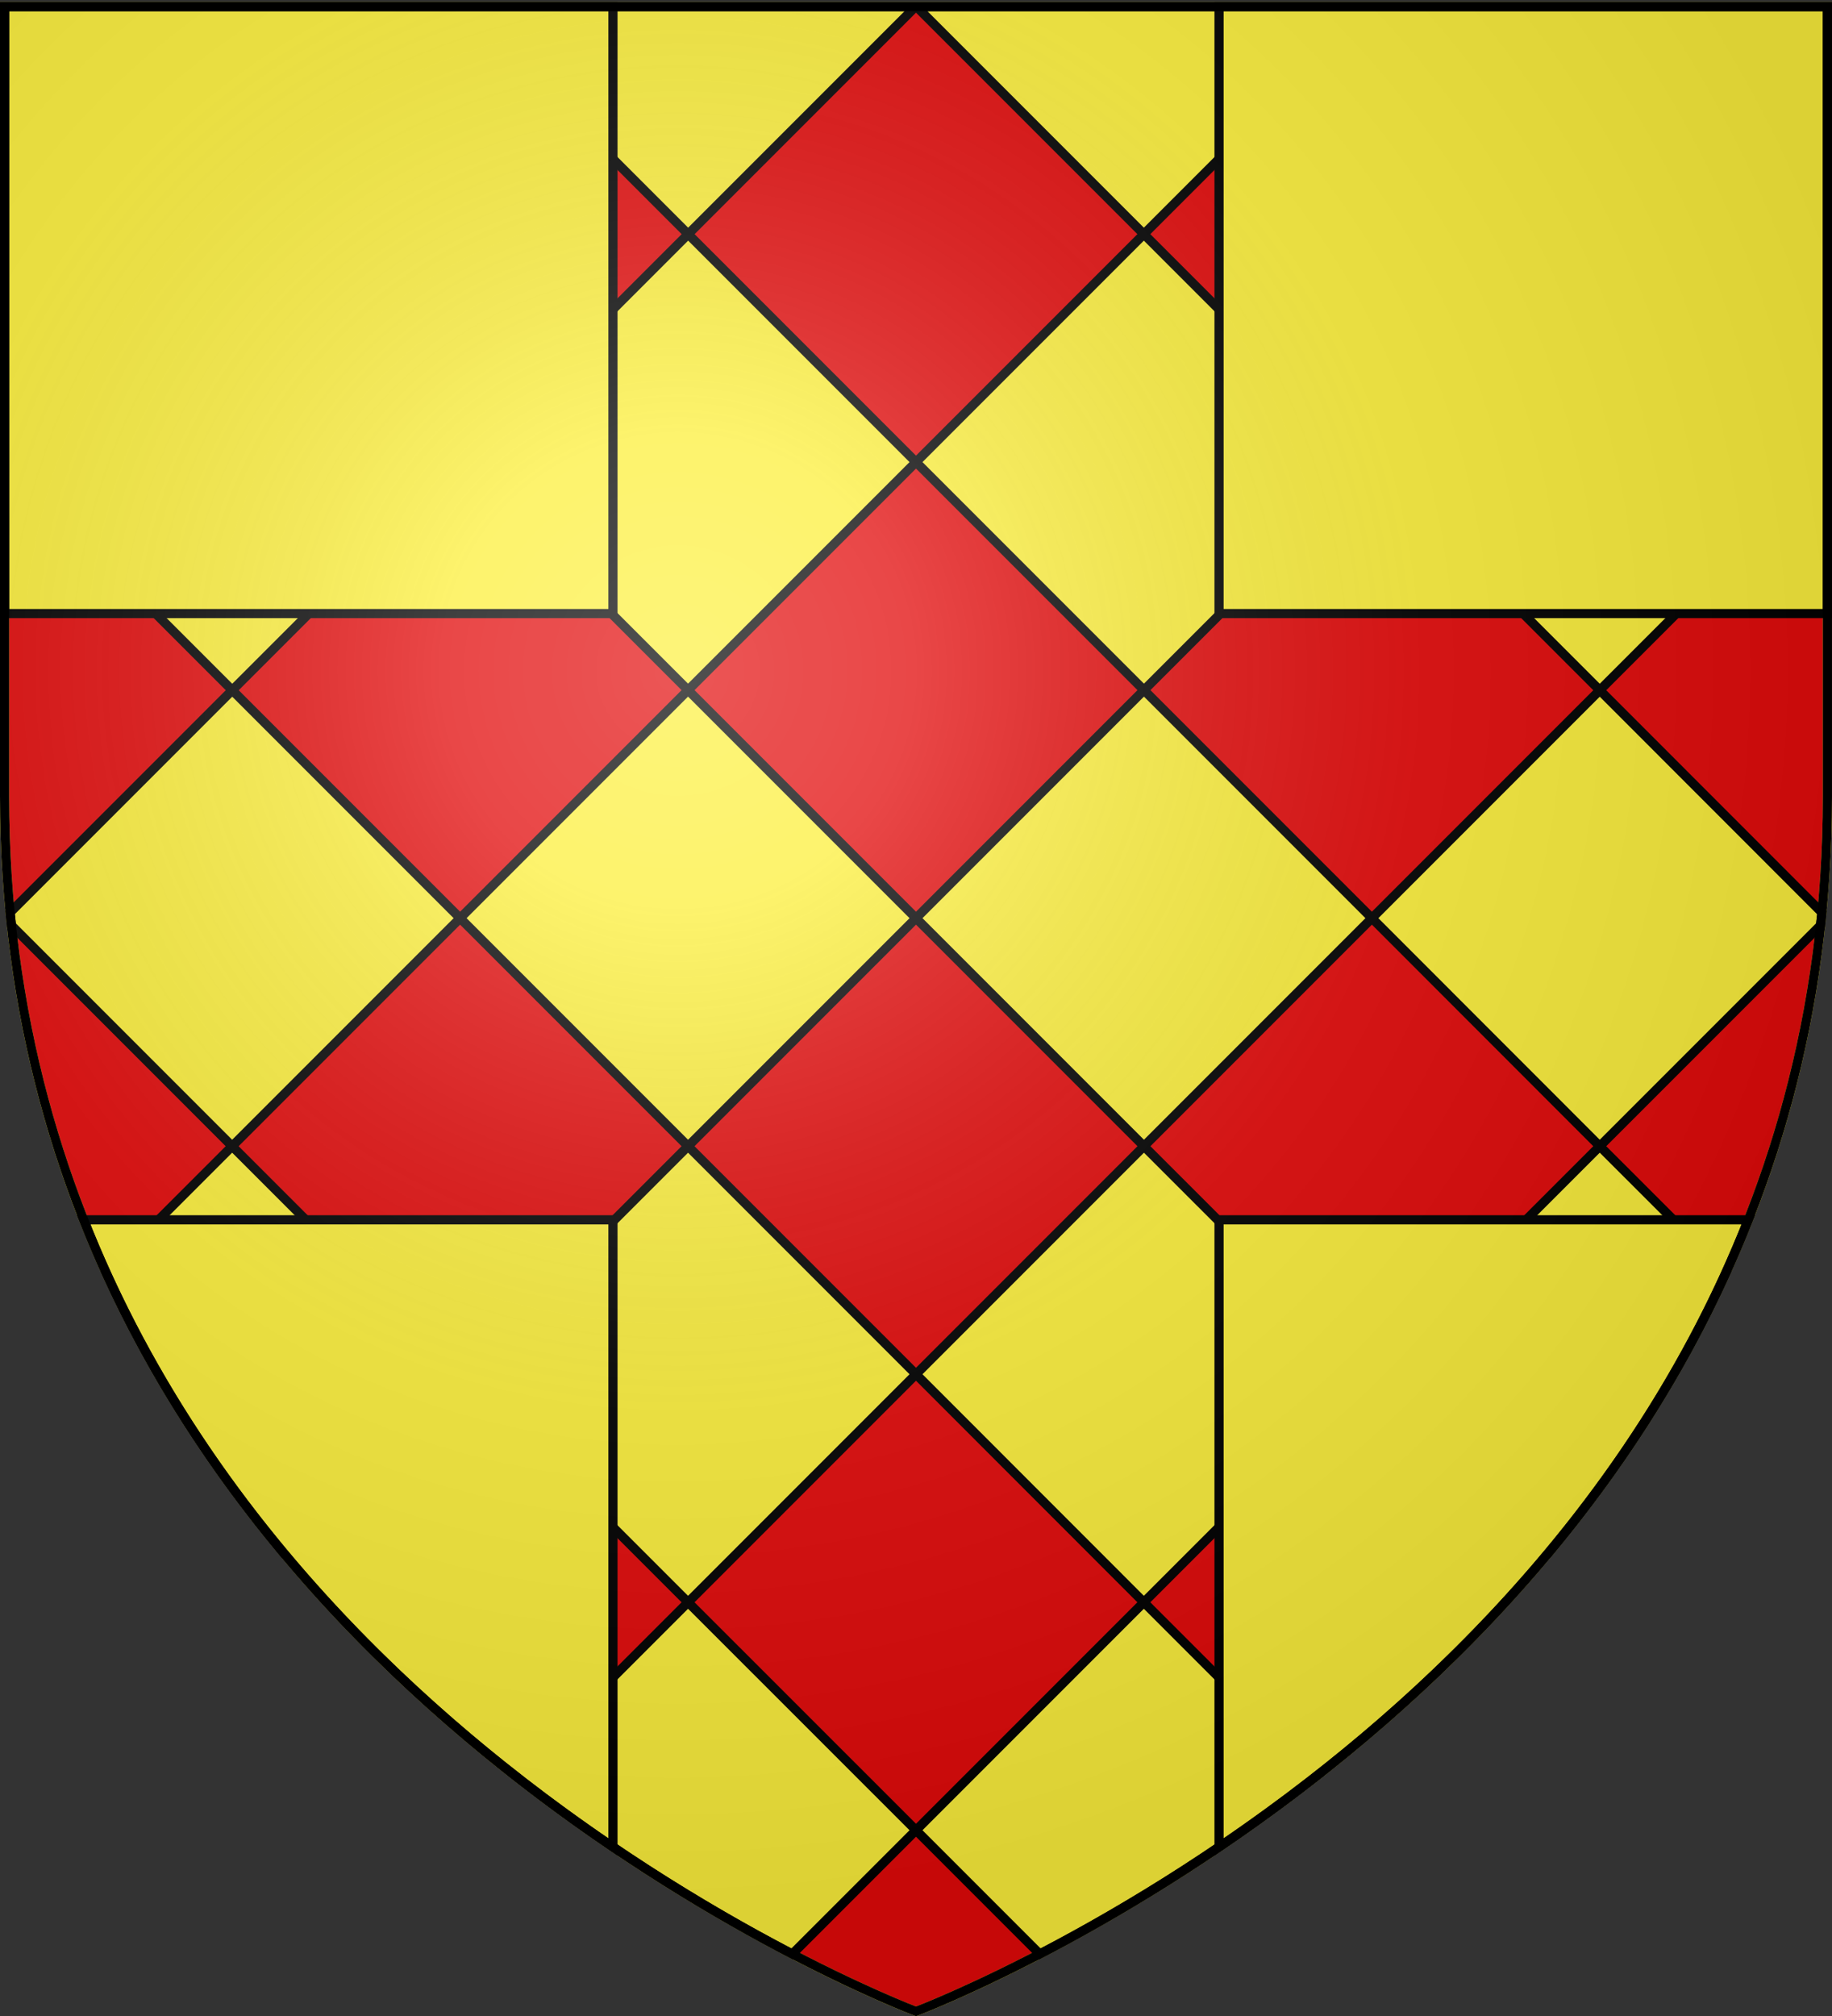
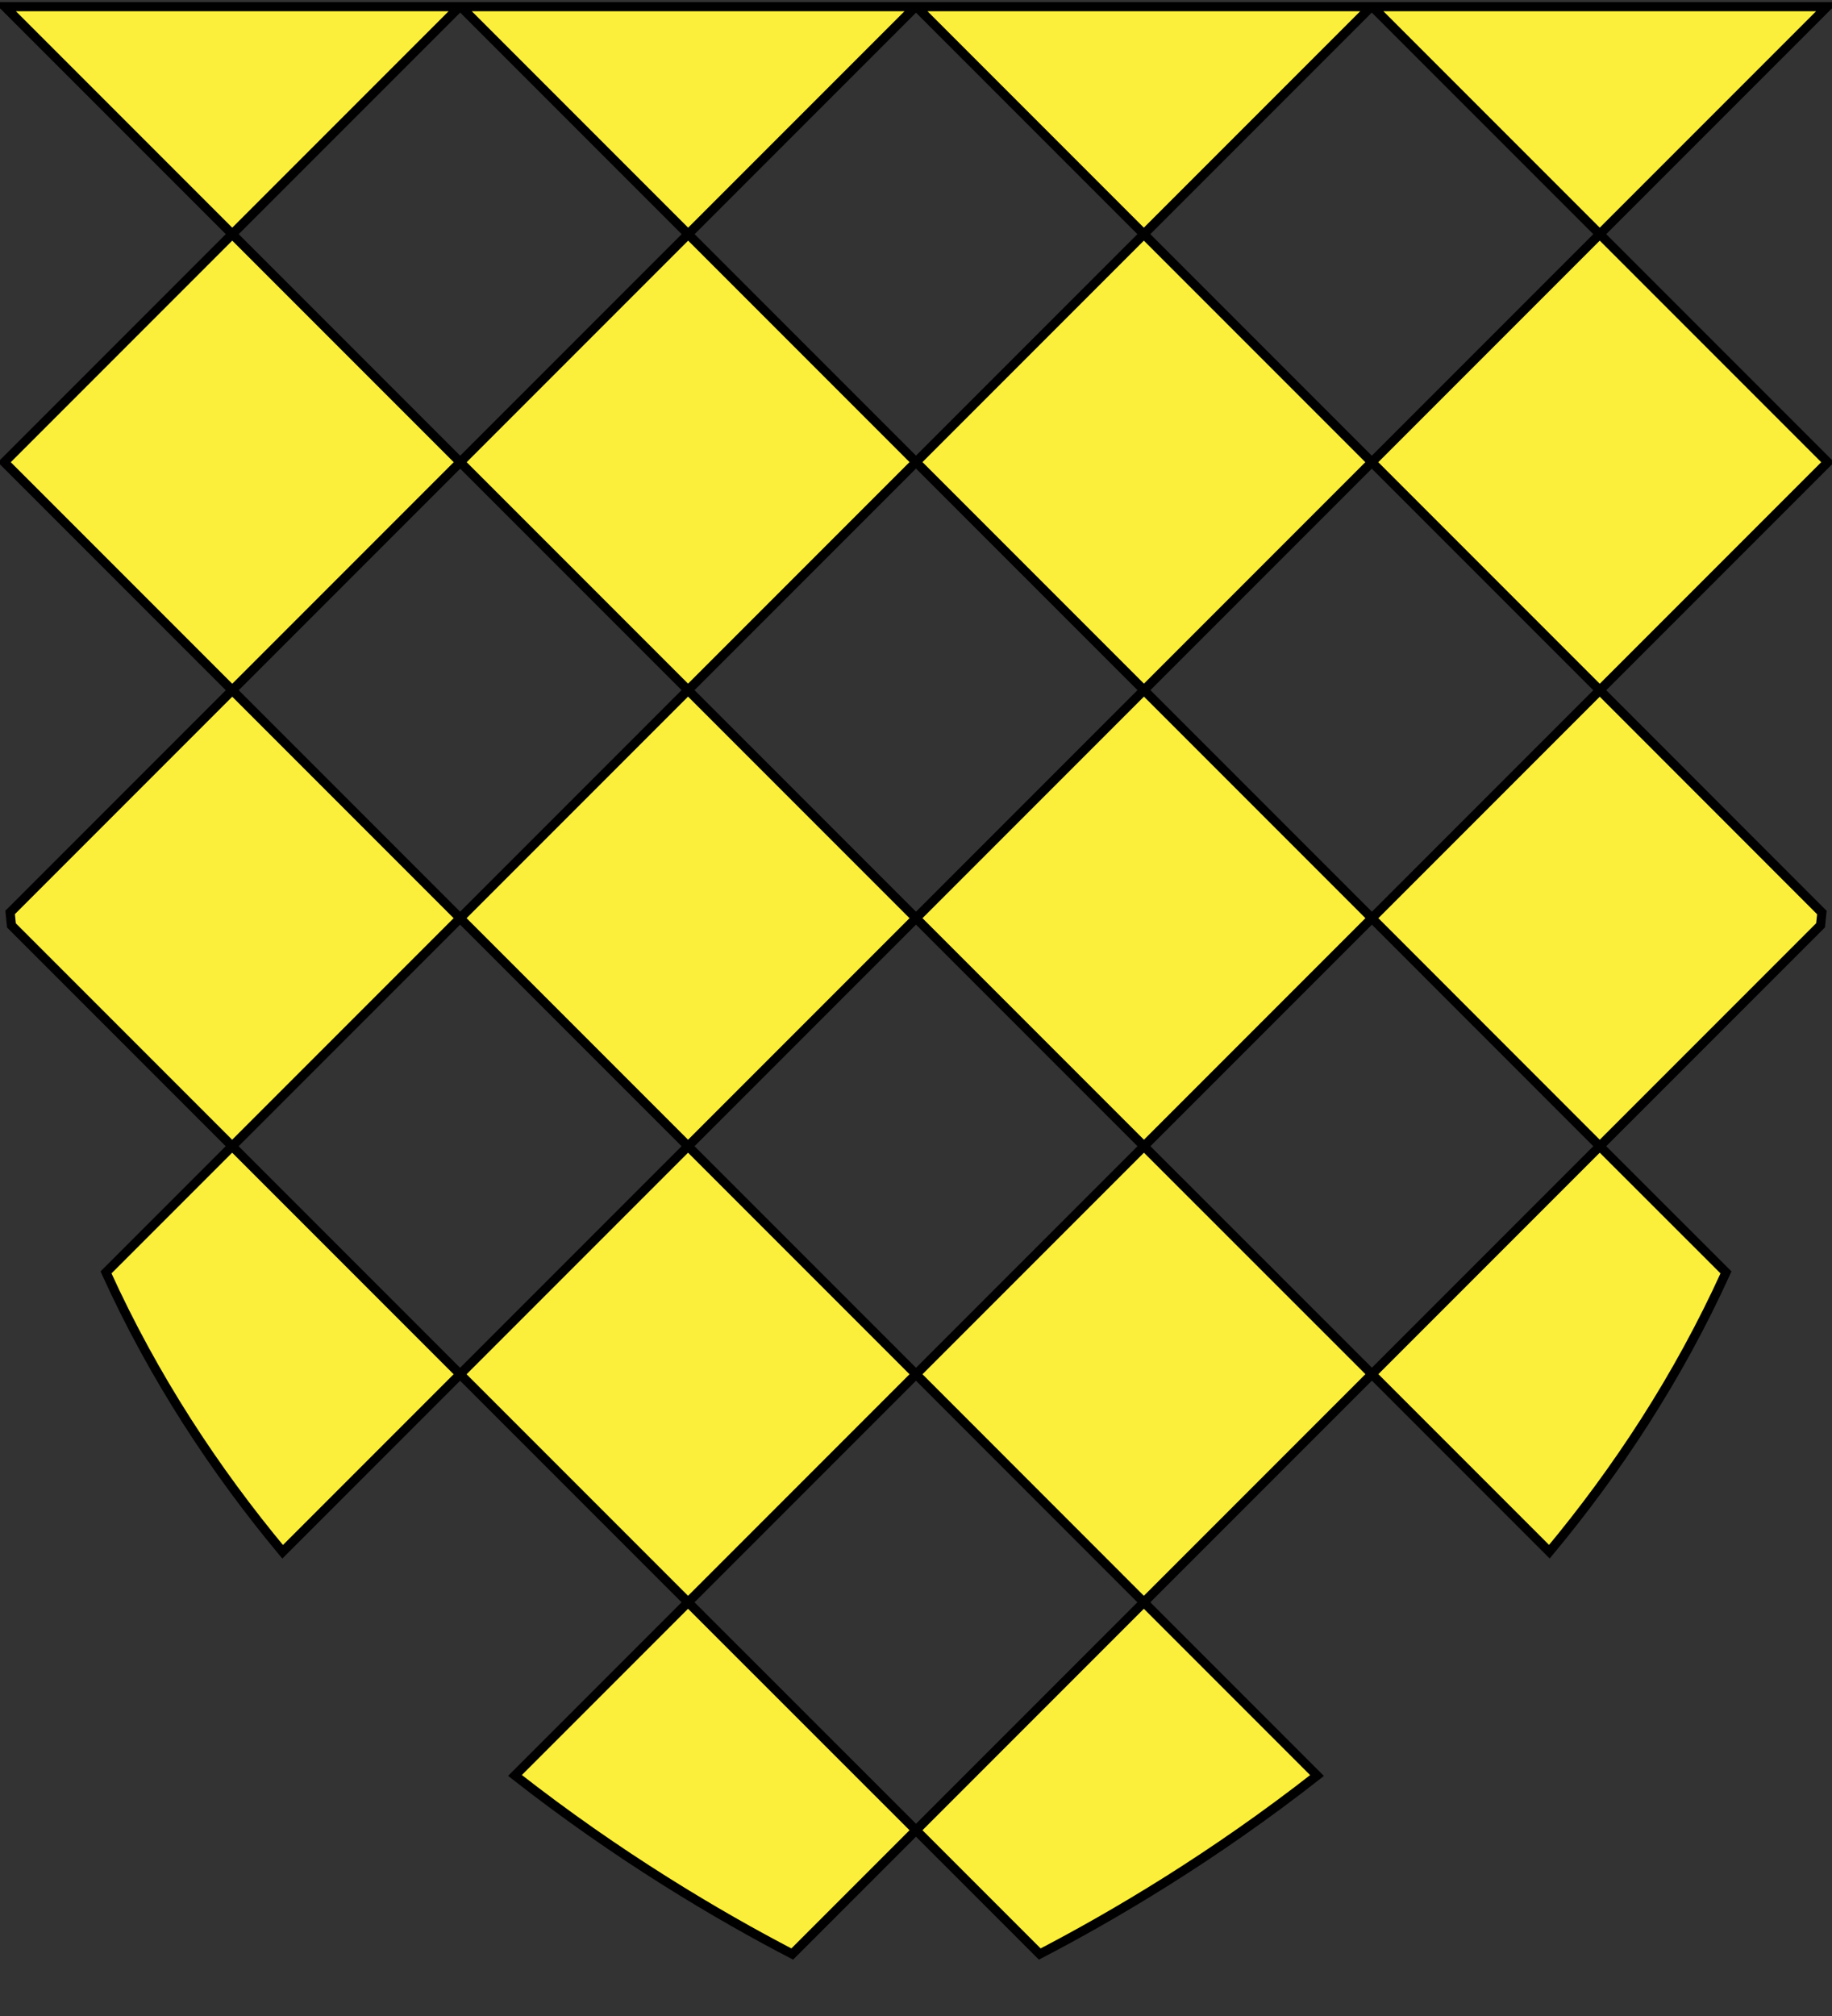
<svg xmlns="http://www.w3.org/2000/svg" xmlns:xlink="http://www.w3.org/1999/xlink" height="660" width="600.003" version="1.0">
  <rect width="100%" height="100%" fill="#333333" stroke="none" />
  <defs>
    <radialGradient xlink:href="#a" id="b" gradientUnits="userSpaceOnUse" gradientTransform="matrix(1.353 0 0 1.349 -75.57 -85.747)" cx="221.445" cy="226.331" fx="221.445" fy="226.331" r="300" />
    <linearGradient id="a">
      <stop style="stop-color:white;stop-opacity:.314" offset="0" />
      <stop offset=".19" style="stop-color:white;stop-opacity:.251" />
      <stop style="stop-color:#6b6b6b;stop-opacity:.125" offset=".6" />
      <stop style="stop-color:black;stop-opacity:.125" offset="1" />
    </linearGradient>
  </defs>
  <g style="display:inline">
-     <path style="fill:#e20909;fill-opacity:1;fill-rule:evenodd;stroke:#fcef3c;stroke-width:3;stroke-linecap:butt;stroke-linejoin:miter;stroke-miterlimit:4;stroke-opacity:1" d="M302.06 658.5s298.5-112.32 298.5-397.772V2.176h-597v258.552c0 285.452 298.5 397.772 298.5 397.772z" transform="translate(-2.06)" />
    <path style="fill:#fcef3c;fill-opacity:1;fill-rule:evenodd;stroke:#000;stroke-width:3;stroke-linecap:butt;stroke-linejoin:miter;stroke-miterlimit:4;stroke-dasharray:none;stroke-opacity:1;display:inline" d="m3.656 2.188 74.469 74.468 74.469-74.469H3.656zm74.469 74.468L3.562 151.22v.187l74.563 74.563 74.656-74.656-74.656-74.657zm74.656 74.656 74.625 74.625 74.656-74.656-74.625-74.625-74.656 74.656zm74.656-74.656 74.47-74.469H152.968l74.469 74.47zm74.625 74.625 74.657 74.656 74.625-74.625-74.656-74.656-74.625 74.625zm74.625-74.625 74.47-74.469H302.218l74.469 74.47zm74.657 74.656L526 225.97l74.563-74.563v-.187L526 76.656l-74.656 74.656zM526 76.656l74.469-74.469H451.53L526 76.657zm0 149.313-74.625 74.625L526 375.25l72.313-72.313c.149-1.39.302-2.787.437-4.187L526 225.969zm0 149.281-74.625 74.625L509.5 508c22.107-26.559 42.195-56.966 57.844-91.438L526 375.25zm-74.625 74.625-74.656-74.625-74.656 74.656 74.625 74.656 74.687-74.687zm-74.688 74.688-74.625 74.625 40.532 40.53c24.267-12.622 56.909-31.875 90.812-58.437l-56.719-56.718zm-74.625 74.625-74.656-74.625-56.687 56.687c33.909 26.568 66.541 45.844 90.812 58.469l40.531-40.532zm-74.656-74.625 74.656-74.657-74.656-74.656-74.656 74.656 74.656 74.656zm-74.656-74.657L78.094 375.25 36.78 416.563c15.652 34.479 35.731 64.905 57.844 91.468l58.125-58.125zM78.094 375.25l74.656-74.656-74.625-74.625-72.75 72.75c.137 1.421.286 2.838.438 4.25l72.28 72.281zm74.656-74.656 74.656 74.656 74.656-74.656-74.656-74.656-74.656 74.656zm149.313 0 74.656 74.656 74.656-74.656-74.656-74.656-74.656 74.656z" transform="translate(-2.06)" />
-     <path style="fill:#fcef3c;fill-opacity:1;fill-rule:evenodd;stroke:#000;stroke-width:3;stroke-linecap:butt;stroke-linejoin:miter;stroke-miterlimit:4;stroke-opacity:1;display:inline" d="M1.5 2.188v198.687h199.25V2.187H1.5zm397.75 0v198.687H598.5V2.187H399.25zM27.406 399.344c38.32 97.099 112.165 163.906 173.344 205.344V399.344H27.406zm371.844 0v205.344c61.18-41.438 135.023-108.245 173.344-205.344H399.25z" />
  </g>
-   <path d="M302.06 658.5s298.5-112.32 298.5-397.772V2.176h-597v258.552c0 285.452 298.5 397.772 298.5 397.772z" style="opacity:1;fill:url(#b);fill-opacity:1;fill-rule:evenodd;stroke:none;stroke-width:1px;stroke-linecap:butt;stroke-linejoin:miter;stroke-opacity:1" transform="translate(-2.06)" />
-   <path d="M302.06 658.5S3.56 546.18 3.56 260.728V2.176h597v258.552c0 285.452-298.5 397.772-298.5 397.772z" style="opacity:1;fill:none;fill-opacity:1;fill-rule:evenodd;stroke:#000;stroke-width:3;stroke-linecap:butt;stroke-linejoin:miter;stroke-miterlimit:4;stroke-dasharray:none;stroke-opacity:1" transform="translate(-2.06)" />
</svg>